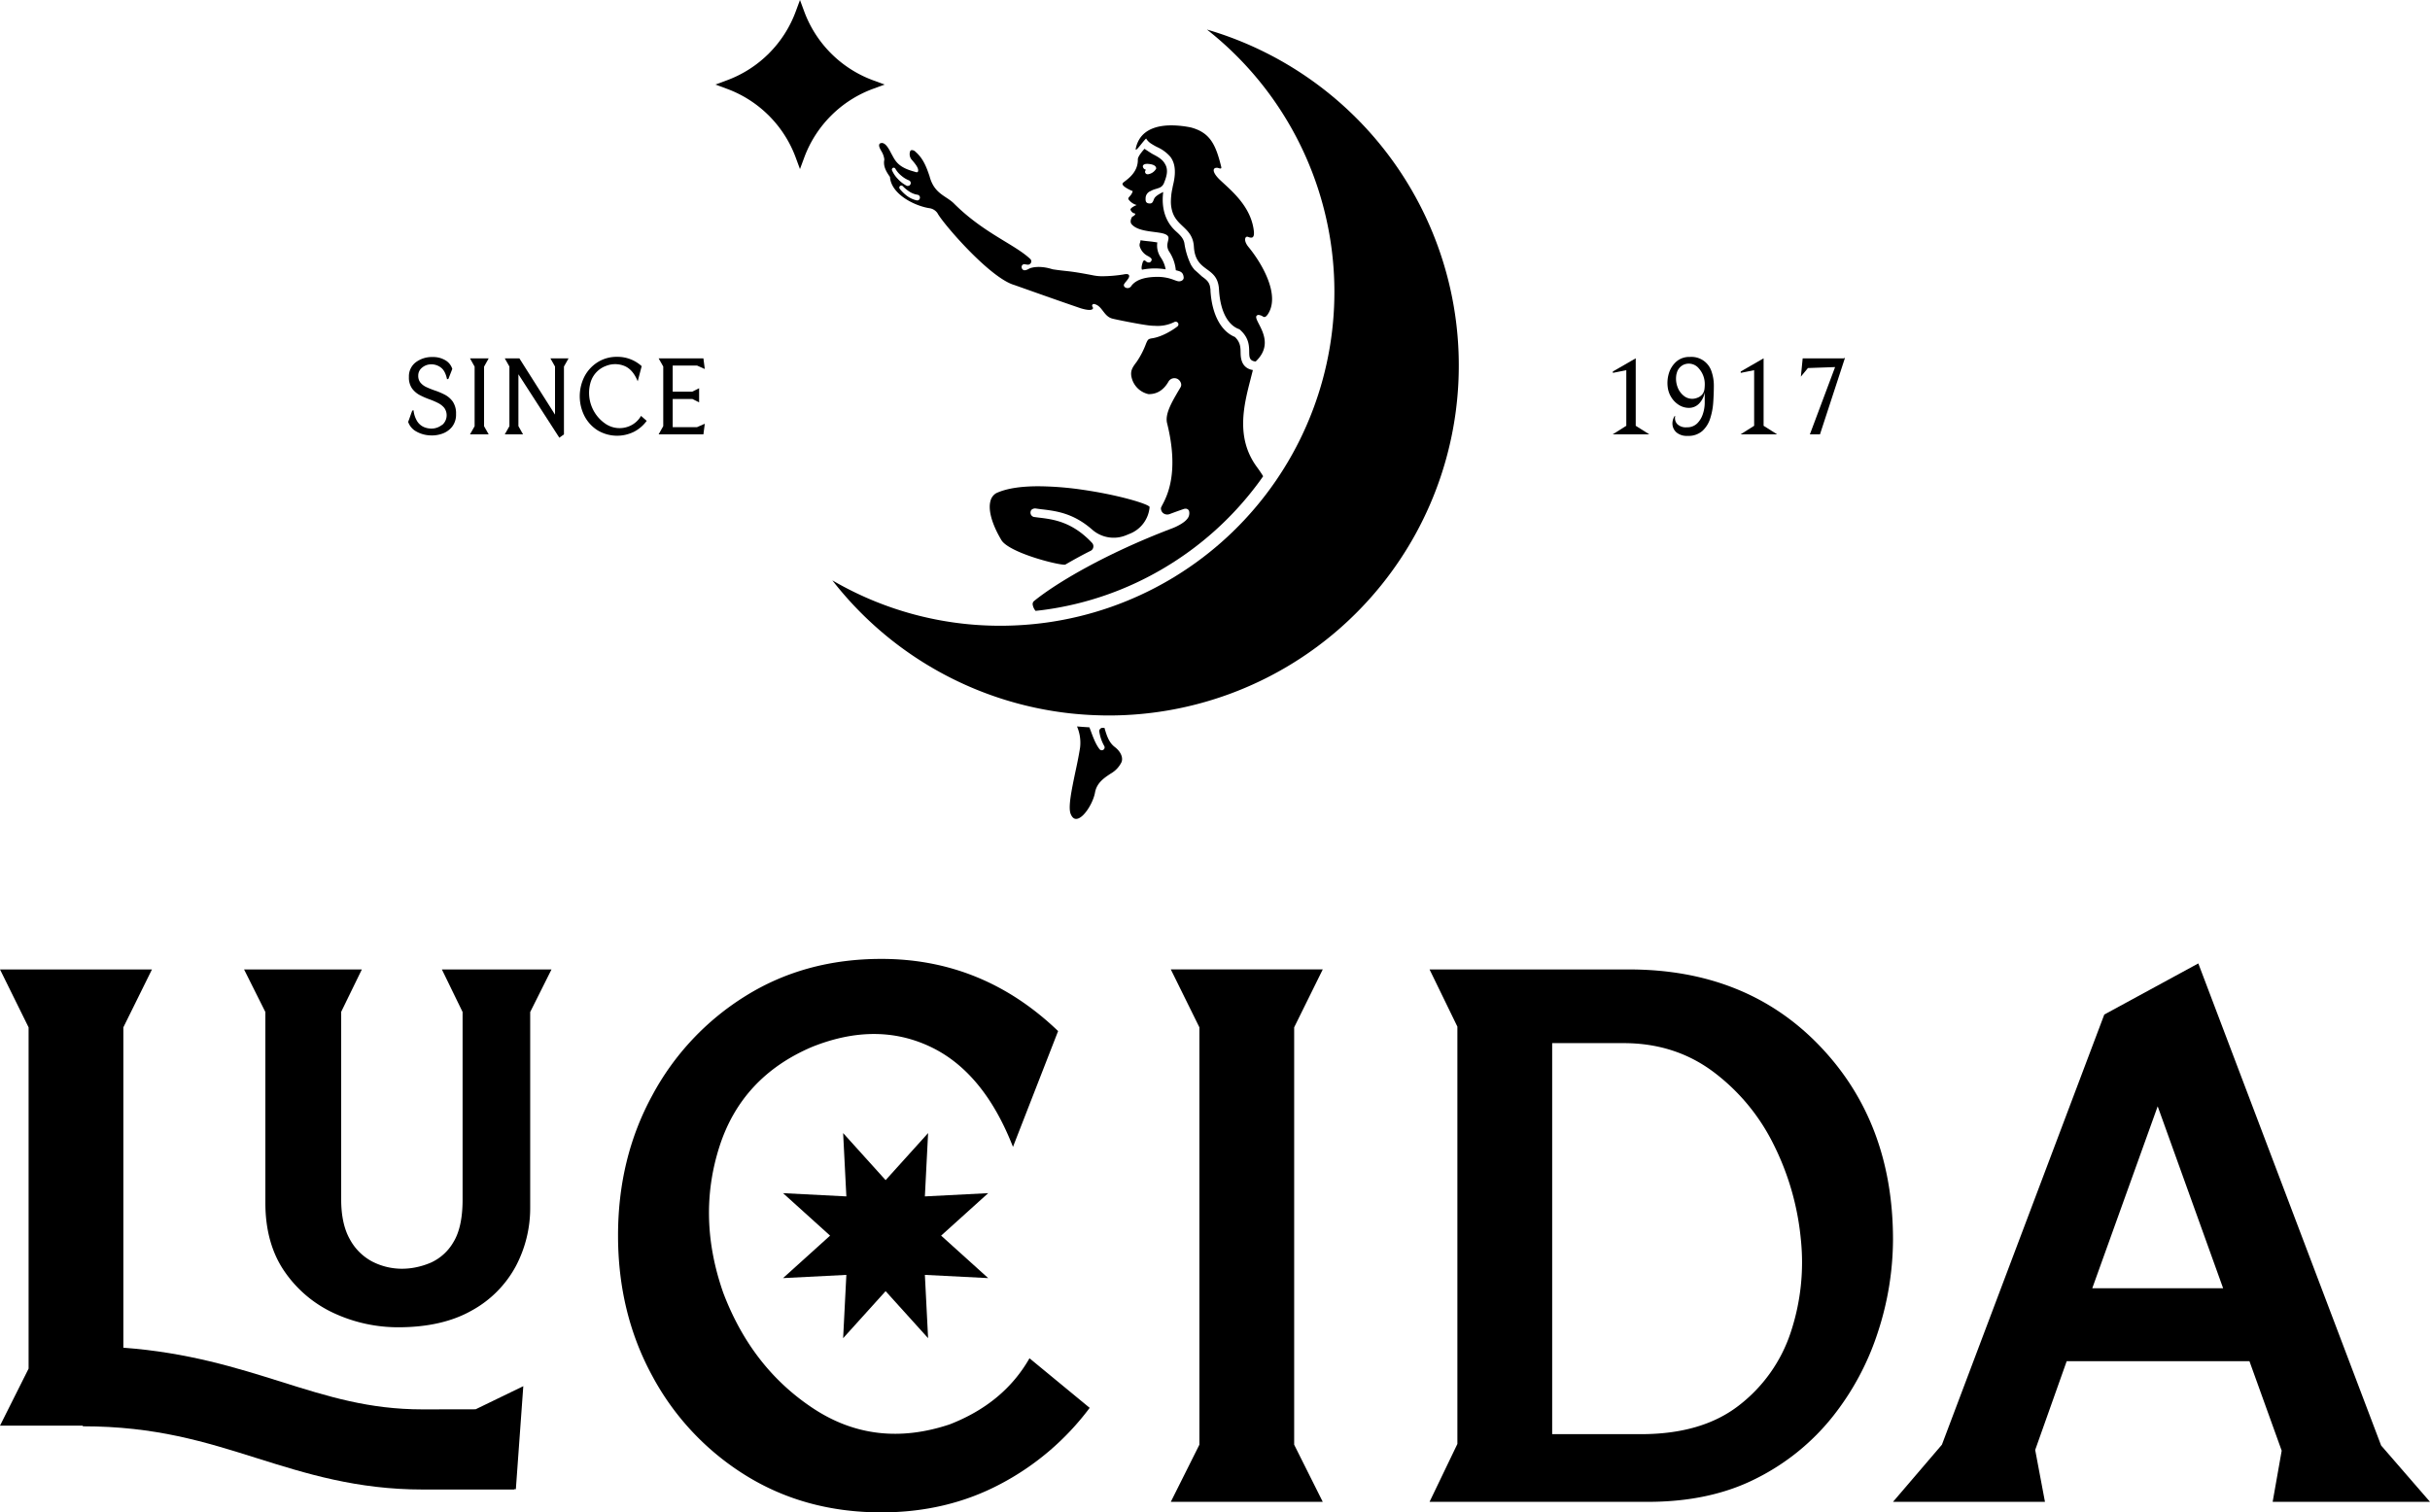
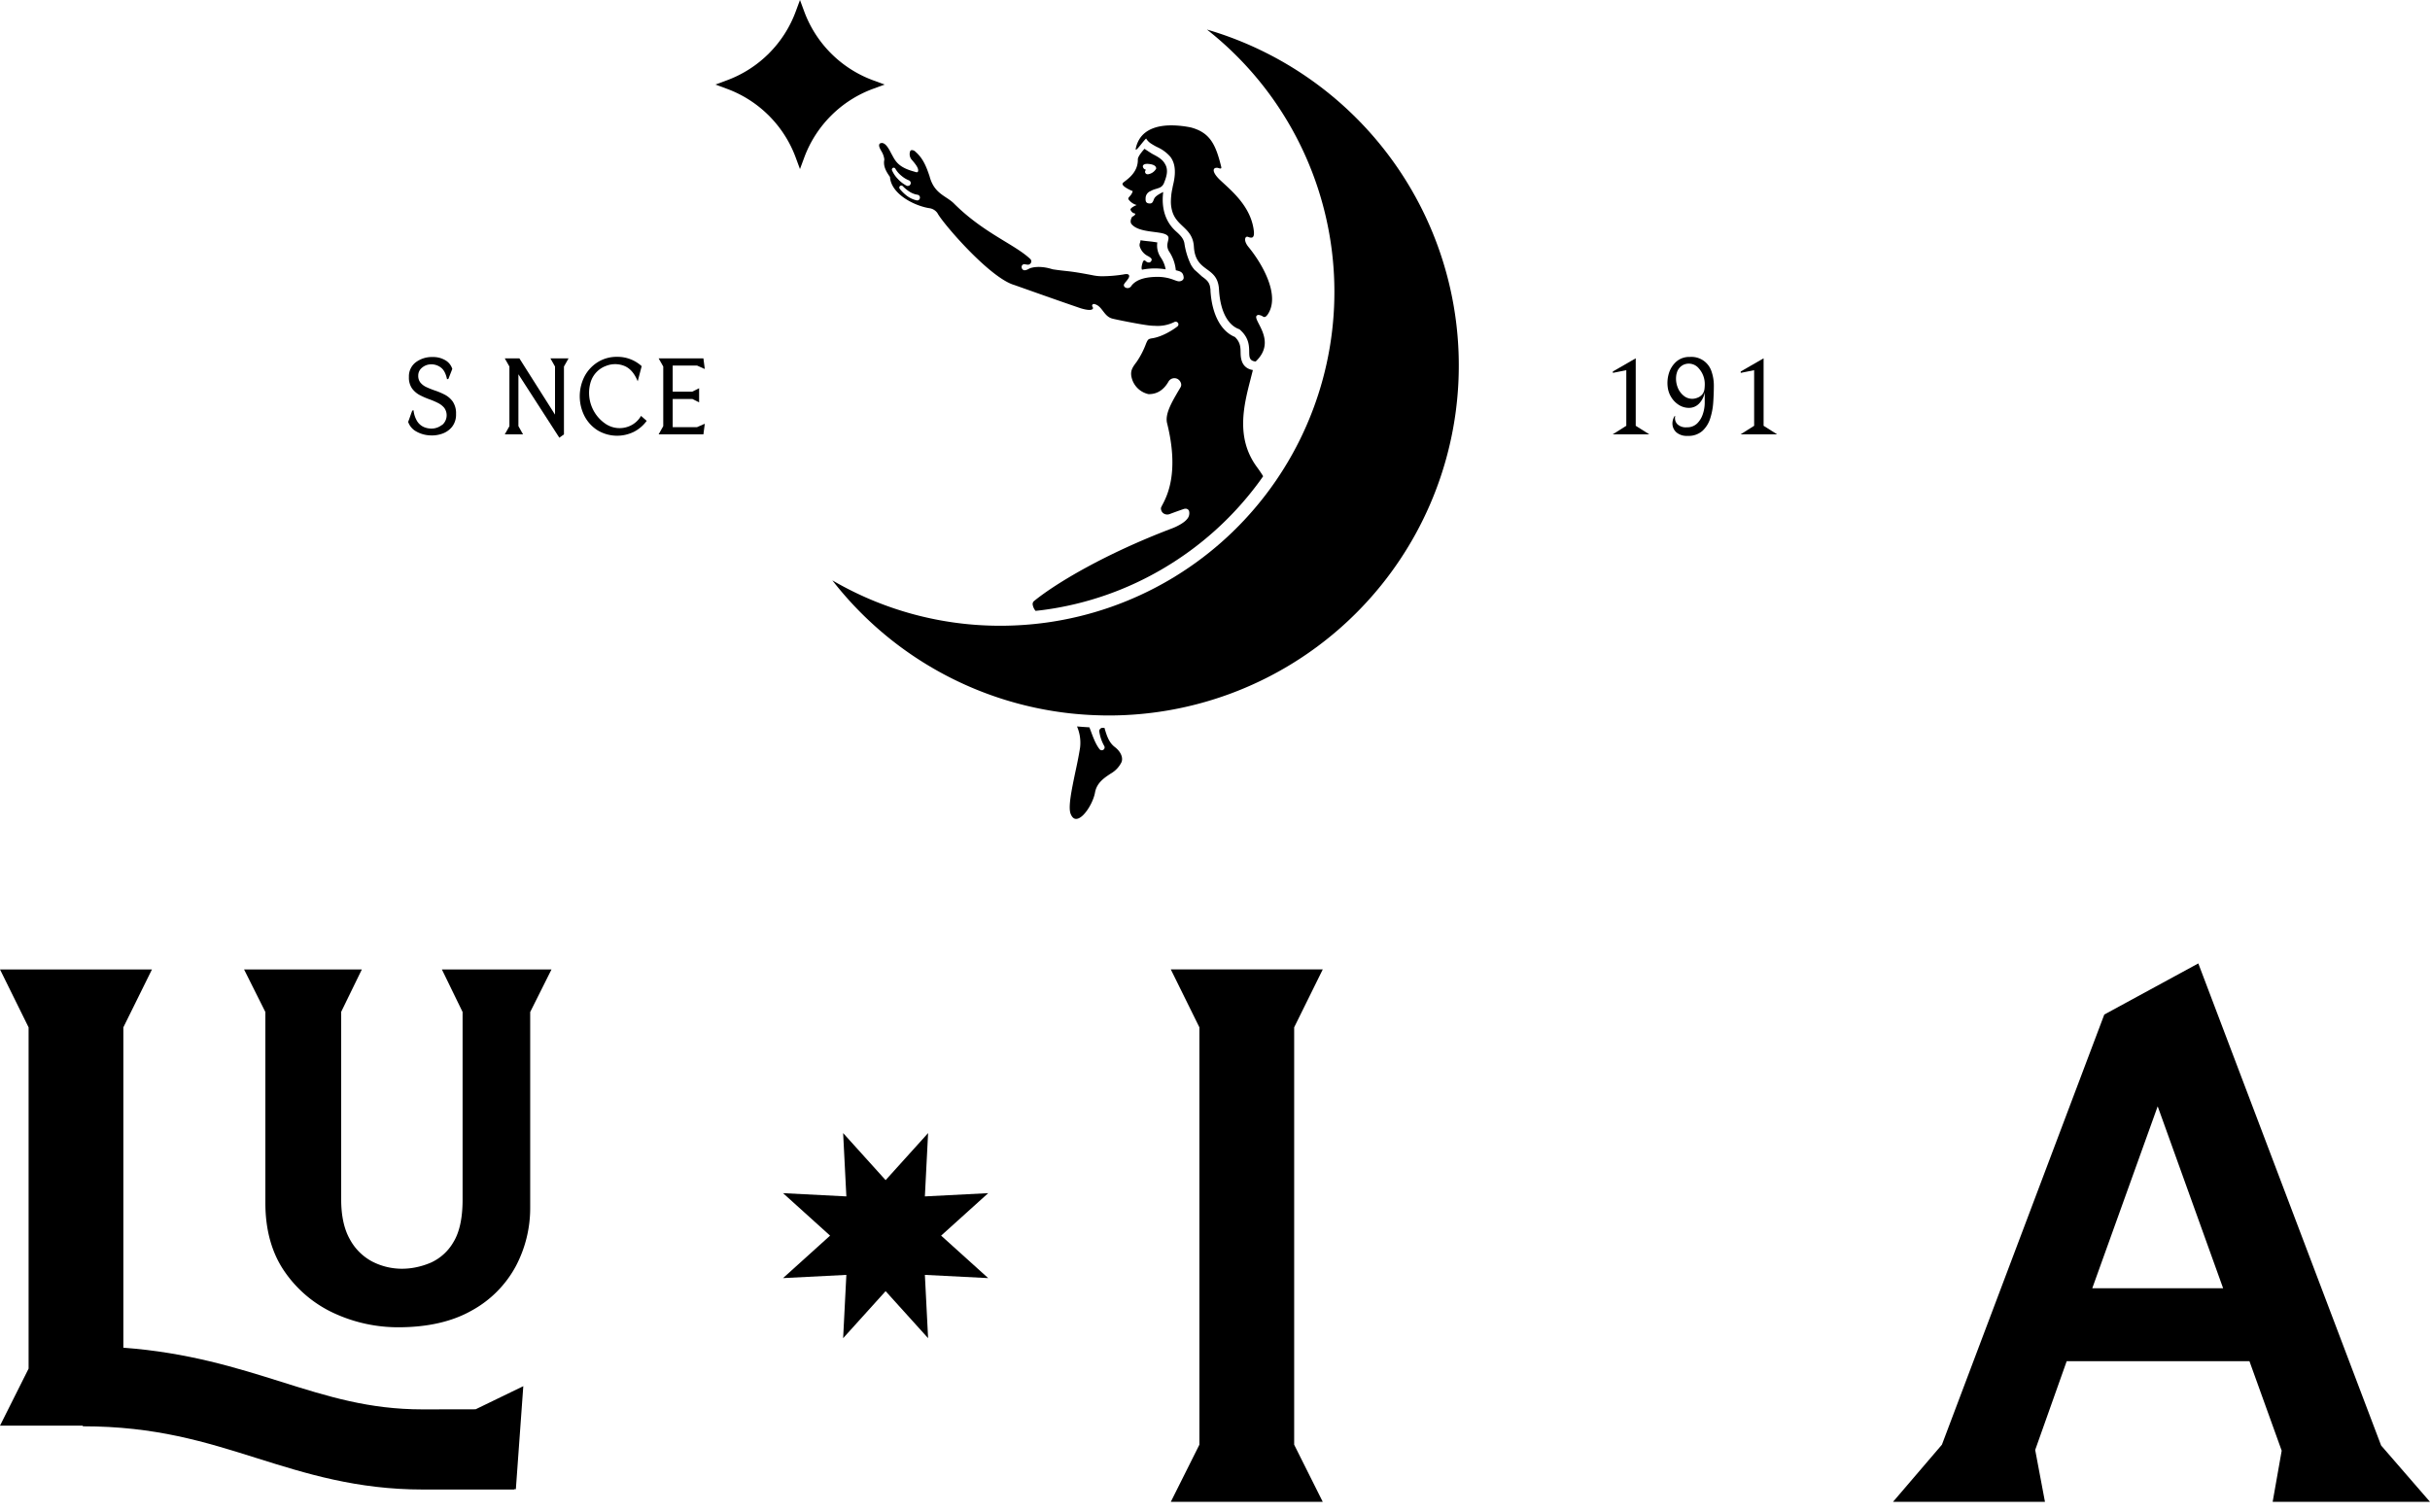
<svg xmlns="http://www.w3.org/2000/svg" viewBox="0 0 979.8 609.98">
  <title>Asset 1</title>
  <g id="Layer_2" data-name="Layer 2">
    <g id="Middle">
      <path d="M178.19,171.38a6.71,6.71,0,0,1-4.26,1.48,7.82,7.82,0,0,1-3.08-.65,6.13,6.13,0,0,1-2.62-2.28,10.52,10.52,0,0,1-1.49-4.48l-.26.09-.26.09c-.29.75-.56,1.5-.82,2.25s-.54,1.54-.83,2.29A7,7,0,0,0,167.8,174a12.16,12.16,0,0,0,5.3,1.58,12.42,12.42,0,0,0,5.11-.63,8.79,8.79,0,0,0,4.07-2.81,7.93,7.93,0,0,0,1.6-5.17,8.44,8.44,0,0,0-1.32-5,9.22,9.22,0,0,0-3.31-2.83,28.29,28.29,0,0,0-4.11-1.71c-1.16-.41-2.23-.84-3.21-1.3a6.8,6.8,0,0,1-2.38-1.78,4.31,4.31,0,0,1-.91-2.85,4,4,0,0,1,1.45-3.14,5.71,5.71,0,0,1,3.49-1.41,6.34,6.34,0,0,1,4.15,1.26c1.22.89,2.05,2.48,2.52,4.76l.3-.09.26-.08.78-2,.78-2a6.12,6.12,0,0,0-2.84-3.52,9.49,9.49,0,0,0-5-1.28,10.83,10.83,0,0,0-6.92,2.14,7.1,7.1,0,0,0-2.73,5.91,7.61,7.61,0,0,0,1.25,4.61,9.19,9.19,0,0,0,3.16,2.71,31,31,0,0,0,4,1.73,30.51,30.51,0,0,1,3.31,1.43,8,8,0,0,1,2.51,1.94,5.13,5.13,0,0,1-.91,7Z" />
-       <polygon points="189.51 175.19 197.04 175.19 195.18 171.9 195.18 147.88 197.04 144.54 189.51 144.54 191.37 147.88 191.37 171.9 189.51 175.19" />
      <polygon points="223.79 147.83 223.79 167.23 209.42 144.54 203.53 144.54 205.4 147.83 205.4 171.9 203.53 175.19 210.89 175.19 209.03 171.86 209.03 150.95 225.53 176.54 227.39 175.19 227.39 147.83 229.25 144.54 221.93 144.54 223.79 147.83" />
      <path d="M260.76,169.74l-2.29-2a9.74,9.74,0,0,1-5.19,4.33,10.14,10.14,0,0,1-8.92-1,15.09,15.09,0,0,1-6.19-17,10.08,10.08,0,0,1,6.19-6.49,9.9,9.9,0,0,1,7.36,0q3.47,1.4,5.41,6.21l1.6-6.11a14.43,14.43,0,0,0-9.91-3.76,14.37,14.37,0,0,0-7.8,2.14,15,15,0,0,0-5.34,5.76,17.63,17.63,0,0,0,0,16,14.94,14.94,0,0,0,5.34,5.78,15.31,15.31,0,0,0,14.66.52A14.75,14.75,0,0,0,260.76,169.74Z" />
      <polygon points="265.57 175.19 283.62 175.19 284.18 170.91 281.02 172.29 271.24 172.29 271.24 160.91 279.16 160.91 281.89 162.29 281.89 156.58 279.12 157.96 271.24 157.96 271.24 147.44 281.07 147.44 284.18 148.83 283.62 144.54 265.57 144.54 267.43 147.83 267.43 171.86 265.57 175.19" />
      <polygon points="664.96 175.15 659.54 171.73 659.54 144.54 659.5 144.54 650.32 149.83 650.32 150.39 655.74 149.31 655.74 171.73 650.32 175.15 650.32 175.19 664.96 175.19 664.96 175.15" />
      <path d="M673.94,160.32a9.45,9.45,0,0,0,3,3A7.48,7.48,0,0,0,681,164.5a5.57,5.57,0,0,0,4.09-1.73,8.73,8.73,0,0,0,2.27-4.5v4.28a14.3,14.3,0,0,1-.74,4.4,9.36,9.36,0,0,1-2.31,3.83,5.71,5.71,0,0,1-4.18,1.56,4.89,4.89,0,0,1-3.87-1.32,3.63,3.63,0,0,1-.8-3.23h-.22a5.56,5.56,0,0,0-.87,3.59,4.81,4.81,0,0,0,1.71,3.12,6.44,6.44,0,0,0,4.35,1.3,8.5,8.5,0,0,0,6-2,11.51,11.51,0,0,0,3.13-5,27.1,27.1,0,0,0,1.24-6.6q.24-3.54.24-6.69a17.29,17.29,0,0,0-.89-5.54,8.49,8.49,0,0,0-8.81-6,7.85,7.85,0,0,0-5.43,1.88,10.26,10.26,0,0,0-3,4.72,13.33,13.33,0,0,0-.43,5.87A9.93,9.93,0,0,0,673.94,160.32Zm2.1-9.61a5,5,0,0,1,3.12-3.74,5.23,5.23,0,0,1,5.88,1.69,9.41,9.41,0,0,1,2.34,6.32,14.8,14.8,0,0,1-.15,2.12,4.19,4.19,0,0,1-.82,1.92,4.75,4.75,0,0,1-2.15,1.46,5.37,5.37,0,0,1-4.91-.52,8,8,0,0,1-3-4A9.62,9.62,0,0,1,676,150.71Z" />
      <polygon points="716.51 175.15 711.1 171.73 711.1 144.54 711.06 144.54 701.88 149.83 701.88 150.39 707.29 149.31 707.29 171.73 701.88 175.15 701.88 175.19 716.51 175.19 716.51 175.15" />
-       <polygon points="739.93 148.05 729.76 175.19 733.83 175.19 743.92 144.33 743.35 144.54 726.86 144.54 726.13 151.9 728.98 148.44 739.93 148.05" />
      <path d="M186.52,408.16v75.7c0,7.39-1.25,13.17-3.72,17.16a20.1,20.1,0,0,1-9.18,8.28c-8.11,3.41-16.43,3.18-23.58-.51a21.94,21.94,0,0,1-9-9c-2.3-4.08-3.47-9.45-3.47-16v-75.7L145.9,391H98.41L107,408.17v77c0,11,2.64,20.38,7.86,27.84A49,49,0,0,0,135,529.79a61.46,61.46,0,0,0,25.62,5.53c11.71,0,21.63-2.25,29.48-6.69a44.37,44.37,0,0,0,17.84-17.86A50.19,50.19,0,0,0,213.78,487V408.17L222.37,391h-44.2Z" />
-       <path d="M382.91,574.49q-30,10-54.9-6.37t-36.39-46.71Q281,491.1,290,462.72t37.46-40.49q25.77-10.31,47.46-.15t33.52,40.49l18.2-46.71q-30.34-29.12-71.28-29.11-30.65,0-54.59,14.86A106.1,106.1,0,0,0,263,441.8q-13.81,25.32-13.8,56.56T263,554.93a106.1,106.1,0,0,0,37.76,40.19q24,14.85,54.59,14.86,26.38,0,47.92-11.38a107.06,107.06,0,0,0,36.1-30.78l-24.27-20Q404.74,566,382.91,574.49Z" />
      <polygon points="533.35 390.99 472.08 390.99 483.61 414.35 483.61 582.68 472.08 605.73 533.35 605.73 521.82 582.68 521.82 414.35 533.35 390.99" />
-       <path d="M733.67,421.78Q704.11,391,656.78,391H576.41l11.22,23.06V582.38l-11.22,23.35h88q25.17,0,43.67-9.4a92,92,0,0,0,30.79-24.87,108.05,108.05,0,0,0,18.35-34.28,121,121,0,0,0,6.06-37.3Q763.24,452.57,733.67,421.78ZM722,537.49a61.45,61.45,0,0,1-20.93,29.42q-14.87,11.52-39.43,11.52H625.85V420.72h28.81q20.63,0,36.1,11.52a81.76,81.76,0,0,1,24.41,29.42,108,108,0,0,1,10.92,37.92A89.59,89.59,0,0,1,722,537.49Z" />
      <path d="M979.8,605.73,960.09,583,886.38,388.57l-37.91,20.62L783,582.68l-19.72,23.05h61.27l-3.94-20.93L833.31,549H907l13,36.1-3.64,20.62ZM843.62,519.59,870,446.2l26.39,73.39Z" />
      <path d="M170.43,568.44c-21.66,0-38.07-5.16-57.07-11.13-17.84-5.61-37.7-11.83-63.62-13.75V414.35L61.27,391H0l11.53,23.36V552L0,575H33.39v.26c29.3,0,49.2,6.25,70.27,12.88,19.73,6.2,40.15,12.62,66.77,12.62H207.3v-.13H208l3-41.55-19.22,9.32Z" />
      <polygon points="372.92 482.54 374.22 457 357.09 475.98 339.96 457 341.26 482.54 315.73 481.23 334.7 498.36 315.73 515.49 341.26 514.19 339.96 539.72 357.09 520.75 374.22 539.72 372.92 514.19 398.45 515.49 379.47 498.36 398.45 481.23 372.92 482.54" />
-       <path d="M416.11,205.45a2.31,2.31,0,0,1,1.43-.38c.86.14,1.76.25,2.73.37h.08c5.54.68,12.44,1.52,20,8.14A13.09,13.09,0,0,0,454,215.9l1.61-.66a12.7,12.7,0,0,0,7.92-10.69v-.08s0-.1-.31-.32c-2.07-1.44-13.12-4.64-26.42-6.58a129.14,129.14,0,0,0-18.05-1.45c-6.35,0-12.64.69-17.09,2.8a5,5,0,0,0-2.3,3.17c-1,3.68.64,9.42,4.43,15.77,1.3,2.18,6.25,4.79,13.58,7.14,6.27,2,11.64,3,12.19,2.7l.45-.26c3.47-2,6.47-3.65,9.71-5.26a2,2,0,0,0,1.11-1.48,2,2,0,0,0-.51-1.75c-8-8.54-15.64-9.48-21.2-10.16h-.06c-.77-.1-1.51-.19-2.23-.3a1.77,1.77,0,0,1-1.3-2A1.42,1.42,0,0,1,416.11,205.45Z" />
      <path d="M464.73,97.49c-1.22-.16-3.54-.34-4.86-.6a4.59,4.59,0,0,1-.2,1,2.69,2.69,0,0,0-.16,1.33,6.45,6.45,0,0,0,3.47,4.12c.74.45,1.32.81,1.38,1.3a1.23,1.23,0,0,1-.48,1,1,1,0,0,1-.65.23,2,2,0,0,1-1.4-.68c-.37-.34-.8-.1-1,.38,0,0-.91,2.5-.34,3.2a26.61,26.61,0,0,1,9.51-.14,12.11,12.11,0,0,0-2-4.83l-.24-.4a8.48,8.48,0,0,1-1.12-5.62Z" />
      <polygon points="509.58 192.07 509.56 192.08 509.57 192.08 509.58 192.07" />
      <path d="M320.83,63.51l1.73,4.68,1.73-4.68A46.86,46.86,0,0,1,352,35.83l4.68-1.73L352,32.37A46.88,46.88,0,0,1,324.29,4.68L322.56,0l-1.73,4.68a46.86,46.86,0,0,1-27.68,27.69l-4.68,1.73,4.68,1.73A46.84,46.84,0,0,1,320.83,63.51Z" />
      <path d="M486.65,11.92A134.64,134.64,0,0,1,422,251.09a136.29,136.29,0,0,1-18.63,1.29,134,134,0,0,1-67.76-18.31,141,141,0,0,0,95.83,53.64c3.51.38,7,.64,10.63.76,1.63.06,3.27.1,4.92.1A141.16,141.16,0,0,0,486.65,11.92Z" />
      <path d="M458.05,60.37c.58,0,3-3.6,4.09-4.5l.2.34a6.49,6.49,0,0,0,1.81,1.72,25.06,25.06,0,0,0,2.43,1.39,15.34,15.34,0,0,1,5.27,3.86c1.69,2.18,2.53,5.47,1.25,11-.11.45-.2.88-.29,1.31a11,11,0,0,1-.22,1.09c-.13.72-.24,1.4-.31,2,0,.38-.08.75-.1,1.11s-.05.77-.05,1.13a13.55,13.55,0,0,0,.69,4.89,10.65,10.65,0,0,0,.47,1.13,9.85,9.85,0,0,0,.66,1.15c2.59,3.9,7.06,5.18,7.44,11.54.52,8.78,6.67,8.2,9.13,13.1a7.5,7.5,0,0,1,.46,1.12,8.49,8.49,0,0,1,.32,1.23,12.23,12.23,0,0,1,.21,1.73c.54,9.67,4.07,14.69,8.23,16.09,7.23,6.14,1.1,12.49,6.56,13,9.58-9.06-3.12-18,1.09-18.79a4.23,4.23,0,0,1,1.3.34c.37.15.68.51,1.1.51s.72-.22,1.28-.92c5.36-7.67-2.14-20.6-7.64-27.29-2-2.43-1.52-4.18-.55-4.18a1.62,1.62,0,0,1,.61.17,2.88,2.88,0,0,0,1,.21c1,0,1.18-1,1.11-2.34-1-10.33-9.41-16.84-13.75-21-2.82-2.69-3.26-4.83-1.17-4.85.43,0,1,.3,1.38.3s.45-.17.33-.76c-2.24-9.06-4.55-13.71-12.14-15.78a40.62,40.62,0,0,0-7.9-.86c-4.76,0-10.36,1.11-13.08,5.81A11.68,11.68,0,0,0,458,59.7C457.88,60.18,457.91,60.37,458.05,60.37Z" />
      <path d="M449.48,301.28c-2.43-1.86-3.27-4.74-4.16-7.73h-.73a1.33,1.33,0,0,0-1.33,1.56,16.62,16.62,0,0,0,2,5.8,1.15,1.15,0,0,1-1.85,1.33c-1.91-2.38-3-5.94-4.15-8.89q-2.52-.15-5-.36a16.67,16.67,0,0,1,1.24,8.52c-.52,3.32-1.25,6.86-2,10.28-1.47,7.11-2.87,13.82-1.8,16.47.59,1.46,1.42,2.15,2.45,2,2.8-.28,6.58-6.3,7.36-10.57.72-4,3.72-5.95,6.37-7.7a10.73,10.73,0,0,0,4.28-4.5C452.9,305.87,452.18,303.34,449.48,301.28Z" />
      <path d="M354.73,57.92l-.08.08c-.48.76.06,1.74.68,2.88a8.29,8.29,0,0,1,1.24,3.4v.1c-.5,2.47.55,4.58,2.29,7l0,.07,0,.11c.63,6.8,9.77,11.41,15.75,12.39a4.76,4.76,0,0,1,3.38,2c2,3.92,21.07,26.16,31,29l.76.27c6.4,2.27,17.12,6.08,25.86,9.07,1.27.4,4.33,1.24,5,.26.13-.18.18-.41-.18-.94a.69.69,0,0,1,.68-1c3.41.62,3.82,5.06,7.53,5.92,1.24.33,11.18,2.36,14.87,2.75a20.24,20.24,0,0,0,2.15.13,15.07,15.07,0,0,0,7.9-1.56,1.13,1.13,0,0,1,1.54.64,1.06,1.06,0,0,1-.44,1.23c-1.34,1.09-6.08,4.23-10.36,4.76-1.21.26-1.46.32-2.22,2.16a34,34,0,0,1-3.75,7.27c-1.86,2.47-3,4-1.67,7.58a9,9,0,0,0,6.42,5.47h.22c3.31,0,6-1.74,7.91-5.16a2.75,2.75,0,0,1,3.66-.92,3,3,0,0,1,1.33,1.75,2,2,0,0,1-.19,1.56l-.27.46c-3.3,5.58-6.15,10.39-5.12,14.19,4.9,19.77-.06,29.22-1.93,32.78a9.66,9.66,0,0,0-.58,1.21,2.51,2.51,0,0,0,.88,2.12,2.68,2.68,0,0,0,2.61.39c1.68-.63,3.5-1.29,5.55-2a2.59,2.59,0,0,1,.88-.17,1.47,1.47,0,0,1,1.37.82,3.5,3.5,0,0,1-.77,3.37c-1.28,1.64-4.4,3.12-5.87,3.68-27.23,10.32-47.08,22.26-55.81,29.36a1.62,1.62,0,0,0-.57,1.39,5.26,5.26,0,0,0,1.17,2.59c1.47-.16,2.61-.29,3.67-.44A128.13,128.13,0,0,0,469.51,229a129.5,129.5,0,0,0,37.25-33.39c.76-1,1.55-2.1,2.55-3.52-.23-.41-.49-.82-.75-1.21-.55-.83-1.14-1.68-1.77-2.53-8.67-11.8-5.25-25-2.49-35.66l.06-.26c.29-1.1.56-2.15.81-3.18-4.85-.81-4.92-5.24-4.95-7.16s-.06-4.07-2.31-6.19c-5.63-2.32-9.22-9.08-9.83-18.54l0-.36c0-.31-.06-.58-.1-.87a6.64,6.64,0,0,0-.23-1.11c-.51-1.6-1.6-2.41-3.12-3.52,0,0-1.88-1.75-2.94-2.64a13.16,13.16,0,0,1-1.51-2.12,29.86,29.86,0,0,1-2.63-8.68c-.38-2-1.78-3.31-3.41-4.78-1.89-1.71-6.31-6.34-5.12-15.84-1.32.63-3,1.56-3.54,2.5s-.55,2.22-2,2.13-1.63-.88-1.56-2.19a3.12,3.12,0,0,1,2-2.81l.59-.31a9.66,9.66,0,0,1,1.57-.56c.48-.15.95-.3,1.39-.47a3.27,3.27,0,0,0,1.82-1.81c1-2.48,2-5.33.42-7.83-1-1.87-2.92-2.88-4.94-3.95-.58-.3-3.3-2.12-3.3-2.12s-2.72,2.92-2.68,4.26c.15,5.77-5.11,8.53-6,9.49-1.09,1.12,3.06,3,3.94,3.31-.57,2.11-2.06,2.36-1.72,3.3a6,6,0,0,0,3.32,2.31c-1.58.62-2.62,1.46-2.5,1.86a2.28,2.28,0,0,0,1.75,1.56c.49.05-.13,1-1.07,1.28-.53.92-1.07,2.32,0,3.28,3.13,3.27,11.27,2.49,13.74,4,2.34,1.33-.85,3.39,1.1,6.69A16.37,16.37,0,0,1,474.1,109c1.67.42,3,.64,3.17,2.93.05,1-.94,1.54-1.91,1.54-1.49-.06-3.34-1.65-8.25-1.81-4,0-8.59.56-10.91,3.6a1.75,1.75,0,0,1-2.45.69,1.1,1.1,0,0,1-.59-1.17,6.52,6.52,0,0,1,.88-1.24c.83-1,1.54-1.94,1.14-2.59-.28-.45-.93-.52-2.21-.25a55.68,55.68,0,0,1-8.18.71,18.48,18.48,0,0,1-4.34-.42c-6.43-1.23-8.45-1.45-10.8-1.71-1.3-.14-2.64-.28-4.85-.61-.21,0-.53-.12-.93-.22a18.51,18.51,0,0,0-4.95-.79,11.9,11.9,0,0,0-1.34.07l-.19,0c-3,.41-2.38,1-4.19,1.28a1.23,1.23,0,0,1-1.25-1.14,1.09,1.09,0,0,1,1.08-1.32c.15,0,1.54.34,1.85.14a1.41,1.41,0,0,0,.92-1,1.35,1.35,0,0,0-.38-1.24c-2.64-2.46-6.18-4.61-10.28-7.1-5.94-3.62-13.34-8.12-20.47-15.25-3.17-3.19-8-3.82-9.88-11.08-1.13-3.28-2.4-7-5.64-9.8a2.07,2.07,0,0,0-1.63-.67.8.8,0,0,0-.58.59,3.45,3.45,0,0,0,.82,3.44c1.43,1.66,2.78,3.4,2.4,4.54-.19.58-.83.32-1.63.06-6.67-1.8-7.61-4.51-9.08-7.12C358.72,60.74,356.94,56.64,354.73,57.92ZM460.8,67.09c0-.48.5-1,1.69-1h.33c2.84.2,3.4,1.16,3.36,1.93a4.52,4.52,0,0,1-3.24,2.26h-.16a1,1,0,0,1-1.06-.8,1,1,0,0,1,.4-1A1.57,1.57,0,0,1,460.8,67.09ZM369.93,78.54a1.19,1.19,0,0,1,.78.46,1.17,1.17,0,0,1,.21.87,1.15,1.15,0,0,1-.81.94l-.09,0a1.19,1.19,0,0,1-.42,0A10.48,10.48,0,0,1,365.69,79a16.54,16.54,0,0,1-2.9-2.83.81.81,0,0,1-.18-.6.84.84,0,0,1,.31-.56.87.87,0,0,1,.27-.14h0a.83.83,0,0,1,.83.22,14.82,14.82,0,0,0,2.79,2.27A8.24,8.24,0,0,0,369.93,78.54ZM359.7,68.06a.75.75,0,0,1,.41-.39h0A.78.78,0,0,1,361,68a9.75,9.75,0,0,0,2.38,2.82,10.75,10.75,0,0,0,3.08,1.91,1.17,1.17,0,0,1,.68,1.51,1.15,1.15,0,0,1-.76.7l-.08,0a1.14,1.14,0,0,1-.66,0l-.12-.06a12.67,12.67,0,0,1-3.45-2.66,11.54,11.54,0,0,1-2.42-3.58A.75.75,0,0,1,359.7,68.06Z" />
    </g>
  </g>
</svg>